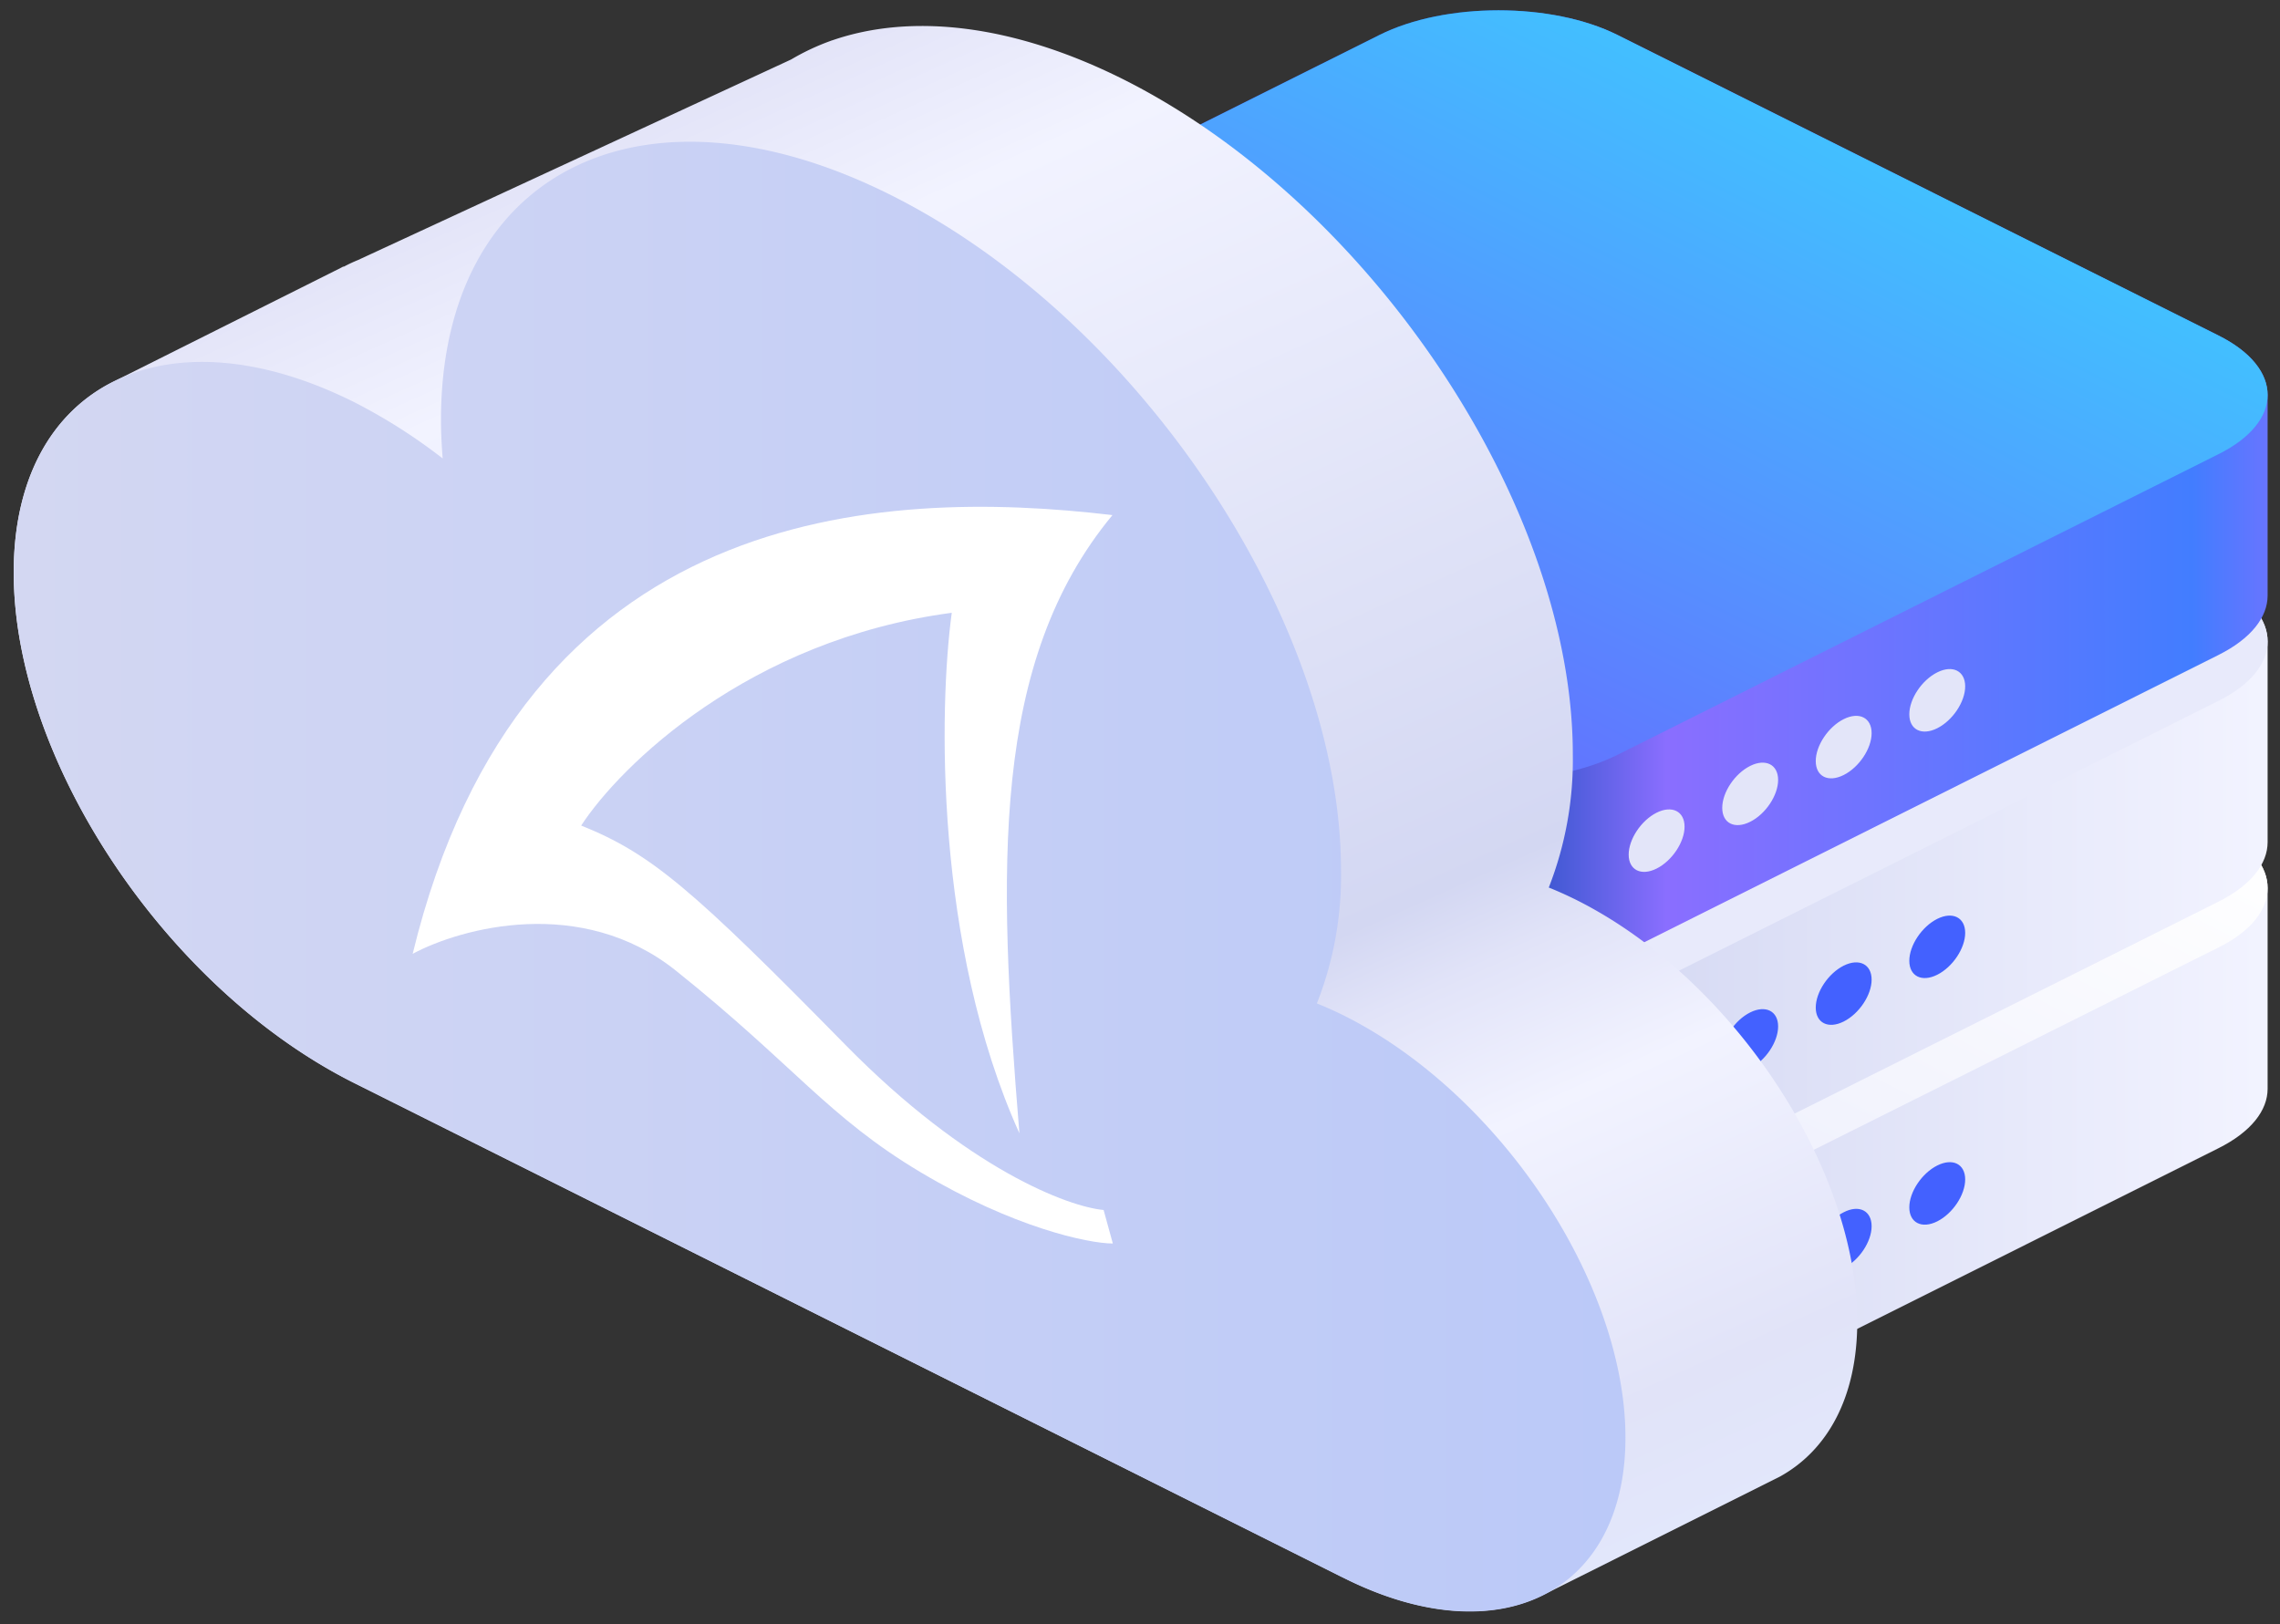
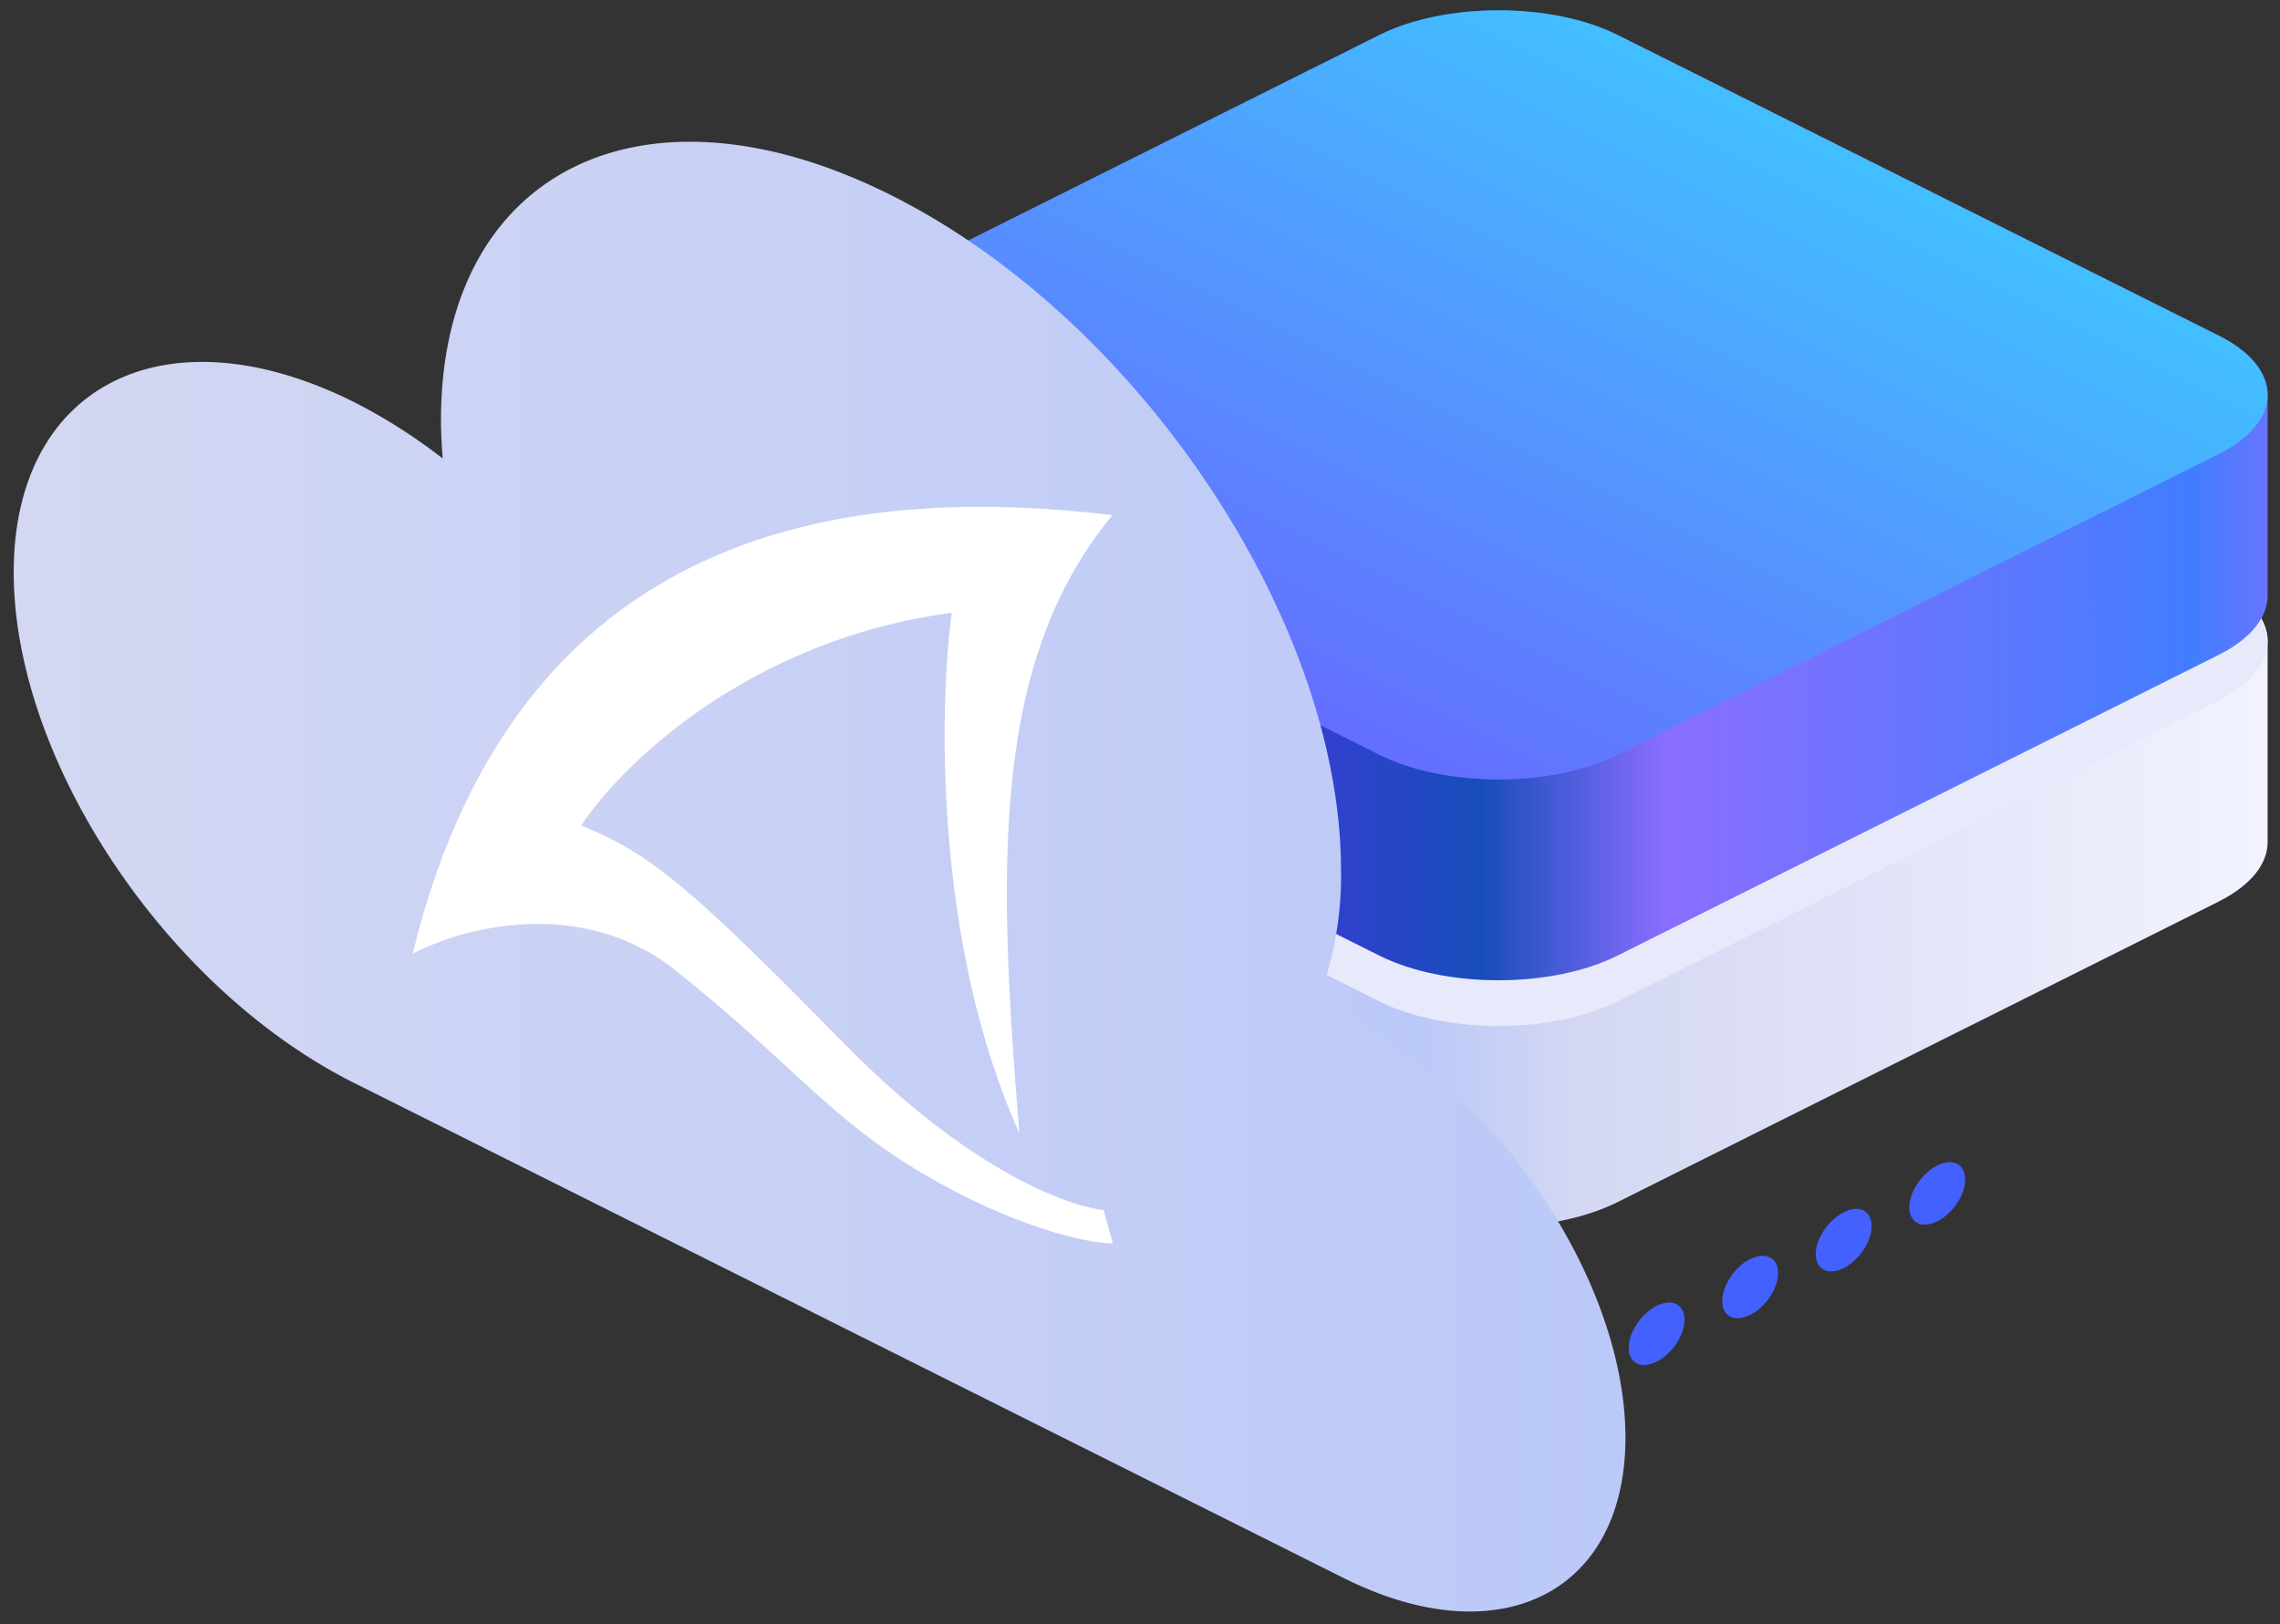
<svg xmlns="http://www.w3.org/2000/svg" xmlns:ns1="http://sodipodi.sourceforge.net/DTD/sodipodi-0.dtd" xmlns:ns2="http://www.inkscape.org/namespaces/inkscape" xmlns:xlink="http://www.w3.org/1999/xlink" viewBox="0 0 386 275" version="1.1" id="svg143" ns1:docname="sharktech-cloud-hosting.svg" xml:space="preserve" width="386" height="275" ns2:version="1.4 (86a8ad7, 2024-10-11)">
  <rect x="0" y="0" width="386" height="275" fill="#333333" stroke="none" />
  <ns1:namedview id="namedview143" pagecolor="#ffffff" bordercolor="#000000" borderopacity="0.25" ns2:showpageshadow="2" ns2:pageopacity="0.0" ns2:pagecheckerboard="0" ns2:deskcolor="#d1d1d1" ns2:zoom="1.5207614" ns2:cx="532.95671" ns2:cy="362.64729" ns2:window-width="2560" ns2:window-height="1369" ns2:window-x="-8" ns2:window-y="-8" ns2:window-maximized="1" ns2:current-layer="svg143" />
  <defs id="defs34">
    <style id="style1">.cls-1{isolation:isolate;}.cls-2,.cls-42{mix-blend-mode:multiply;}.cls-10,.cls-11,.cls-12,.cls-13,.cls-14,.cls-15,.cls-16,.cls-17,.cls-18,.cls-19,.cls-20,.cls-21,.cls-22,.cls-23,.cls-24,.cls-3,.cls-4,.cls-43,.cls-44,.cls-45,.cls-46,.cls-47,.cls-48,.cls-49,.cls-5,.cls-50,.cls-51,.cls-52,.cls-6,.cls-7,.cls-8,.cls-9{fill:#a7b1f2;}.cls-3{opacity:0;}.cls-4{opacity:0.05;}.cls-5{opacity:0.1;}.cls-6{opacity:0.14;}.cls-7{opacity:0.19;}.cls-8{opacity:0.24;}.cls-9{opacity:0.29;}.cls-10{opacity:0.33;}.cls-11{opacity:0.38;}.cls-12{opacity:0.43;}.cls-13{opacity:0.48;}.cls-14{opacity:0.52;}.cls-15{opacity:0.57;}.cls-16{opacity:0.62;}.cls-17{opacity:0.67;}.cls-18{opacity:0.71;}.cls-19{opacity:0.76;}.cls-20{opacity:0.81;}.cls-21{opacity:0.86;}.cls-22{opacity:0.9;}.cls-23{opacity:0.95;}.cls-25{fill:url(#linear-gradient);}.cls-26{fill:url(#linear-gradient-2);}.cls-27{fill:#4361ff;}.cls-28{fill:url(#linear-gradient-3);}.cls-29{fill:url(#linear-gradient-4);}.cls-30{fill:url(#linear-gradient-5);}.cls-31{fill:url(#linear-gradient-6);}.cls-32{fill:#e3e5f9;}.cls-33{fill:url(#linear-gradient-7);}.cls-34{fill:url(#linear-gradient-8);}.cls-35{fill:url(#linear-gradient-9);}.cls-36{fill:#5b78e6;}.cls-37{fill:#42eaff;}.cls-38{fill:#fff;}.cls-39{fill:#83b8fc;}.cls-40{fill:url(#linear-gradient-10);}.cls-41{fill:url(#linear-gradient-11);}.cls-42{opacity:0.3;}.cls-43{opacity:0.09;}.cls-44{opacity:0.18;}.cls-45{opacity:0.27;}.cls-46{opacity:0.36;}.cls-47{opacity:0.45;}.cls-48{opacity:0.55;}.cls-49{opacity:0.64;}.cls-50{opacity:0.73;}.cls-51{opacity:0.82;}.cls-52{opacity:0.91;}.cls-53{fill:#1e4abf;}.cls-54{fill:#3176ff;}.cls-55{fill:#f3abc7;}.cls-56{fill:#879beb;}</style>
    <linearGradient id="linear-gradient" x1="52.67" y1="364.44" x2="310.44" y2="364.44" gradientUnits="userSpaceOnUse">
      <stop offset="0" stop-color="#d3d7f2" id="stop1" />
      <stop offset="0.45" stop-color="#bbc9f8" id="stop2" />
      <stop offset="0.55" stop-color="#d3d7f2" id="stop3" />
      <stop offset="1" stop-color="#f2f3ff" id="stop4" />
    </linearGradient>
    <linearGradient id="linear-gradient-2" x1="1892.14" y1="-405.9" x2="2034.17" y2="-405.9" gradientTransform="matrix(1,-0.5,1,0.5,-1375.7,1532.21)" gradientUnits="userSpaceOnUse">
      <stop offset="0" stop-color="#e8eafb" id="stop5" />
      <stop offset="1" stop-color="#fff" id="stop6" />
    </linearGradient>
    <linearGradient id="linear-gradient-3" x1="52.67" y1="322.69" x2="310.44" y2="322.69" xlink:href="#linear-gradient" gradientTransform="translate(72.133,-197.079)" />
    <linearGradient id="linear-gradient-4" x1="1933.89" y1="-447.65" x2="2075.92" y2="-447.65" xlink:href="#linear-gradient-2" gradientTransform="translate(72.133,-197.079)" />
    <linearGradient id="linear-gradient-5" x1="52.95" y1="280.94" x2="314.68" y2="280.94" gradientUnits="userSpaceOnUse" gradientTransform="translate(72.133,-197.079)">
      <stop offset="0.14" stop-color="#7023ff" id="stop7" />
      <stop offset="0.48" stop-color="#174dba" id="stop8" />
      <stop offset="0.6" stop-color="#8a6eff" id="stop9" />
      <stop offset="0.94" stop-color="#427dff" id="stop10" />
      <stop offset="1" stop-color="#7073ff" id="stop11" />
    </linearGradient>
    <linearGradient id="linear-gradient-6" x1="1976.5" y1="-489.38" x2="2119.24" y2="-489.38" gradientTransform="matrix(1,-0.5,1,0.5,-1303.567,1335.131)" gradientUnits="userSpaceOnUse">
      <stop offset="0" stop-color="#646eff" id="stop12" />
      <stop offset="1" stop-color="#42c0ff" id="stop13" />
    </linearGradient>
    <linearGradient id="linear-gradient-7" x1="-2982.75" y1="418.29" x2="-2931.7" y2="367.24" gradientTransform="matrix(-1,0,0,1,-2388.12,0)" gradientUnits="userSpaceOnUse">
      <stop offset="0" stop-color="#92a6f3" id="stop14" />
      <stop offset="1" stop-color="#7f93e6" id="stop15" />
    </linearGradient>
    <linearGradient id="linear-gradient-8" x1="390.36" y1="46.43" x2="579.73" y2="418.09" gradientUnits="userSpaceOnUse">
      <stop offset="0" stop-color="#edeefb" id="stop16" />
      <stop offset="0.06" stop-color="#fcfcfe" id="stop17" />
      <stop offset="0.3" stop-color="#e1e3f8" id="stop18" />
      <stop offset="0.37" stop-color="#c5d0f9" id="stop19" />
      <stop offset="1" stop-color="#dde2fb" id="stop20" />
    </linearGradient>
    <linearGradient id="linear-gradient-9" x1="530.63" y1="81.73" x2="385.12" y2="324.72" gradientUnits="userSpaceOnUse">
      <stop offset="0" stop-color="#174dba" id="stop21" />
      <stop offset="0.18" stop-color="#1e4abf" id="stop22" />
      <stop offset="0.44" stop-color="#3141cf" id="stop23" />
      <stop offset="0.75" stop-color="#5132e7" id="stop24" />
      <stop offset="1" stop-color="#7023ff" id="stop25" />
    </linearGradient>
    <linearGradient id="linear-gradient-10" x1="309.13" y1="158.22" x2="379.81" y2="315.29" gradientTransform="matrix(1.681,0,0,1.681,-422.359,-239.777)" gradientUnits="userSpaceOnUse">
      <stop offset="0" stop-color="#e3e4f8" id="stop26" />
      <stop offset="0.11" stop-color="#f2f3ff" id="stop27" />
      <stop offset="0.6" stop-color="#d3d7f2" id="stop28" />
      <stop offset="0.65" stop-color="#e1e3f8" id="stop29" />
      <stop offset="0.74" stop-color="#f2f3ff" id="stop30" />
      <stop offset="0.92" stop-color="#e1e3f8" id="stop31" />
      <stop offset="1" stop-color="#e2e7fb" id="stop32" />
    </linearGradient>
    <linearGradient id="linear-gradient-11" x1="253.4" y1="230.9" x2="414.02" y2="230.9" gradientTransform="matrix(1.681,0,0,1.681,-422.359,-239.777)" gradientUnits="userSpaceOnUse">
      <stop offset="0" stop-color="#d3d7f2" id="stop33" />
      <stop offset="1" stop-color="#bbc9f8" id="stop34" />
    </linearGradient>
    <linearGradient ns2:collect="always" xlink:href="#linear-gradient" id="linearGradient143" gradientUnits="userSpaceOnUse" x1="52.67" y1="364.44" x2="310.44" y2="364.44" gradientTransform="translate(72.133,-197.079)" />
    <linearGradient ns2:collect="always" xlink:href="#linear-gradient-2" id="linearGradient144" gradientUnits="userSpaceOnUse" gradientTransform="matrix(1,-0.5,1,0.5,-1303.567,1335.131)" x1="1892.14" y1="-405.9" x2="2034.17" y2="-405.9" />
  </defs>
  <title id="title34">public-cloud-hosting</title>
-   <path class="cls-25" d="m 375.553,140.281 -101.71,-50.86 c -11.13,-5.57 -29.18,-5.57 -40.31,0 l -101.71,50.86 c -5.57,2.79 -8.35,6.44 -8.35,10.09 v 34 c 0,3.65 2.78,7.3 8.35,10.08 l 101.71,50.86 c 11.13,5.57 29.18,5.57 40.31,0 l 101.71,-50.87 c 5.57,-2.78 8.35,-6.43 8.35,-10.08 v -34 c 0,-3.64 -2.77,-7.29 -8.35,-10.08 z" id="path56" style="isolation:isolate;fill:url(#linearGradient143)" />
-   <path class="cls-26" d="m 375.553,160.451 -101.71,50.86 c -11.13,5.57 -29.18,5.57 -40.31,0 l -101.71,-50.86 c -11.14,-5.57 -11.14,-14.6 0,-20.17 l 101.71,-50.86 c 11.13,-5.57 29.18,-5.57 40.31,0 l 101.71,50.86 c 11.14,5.57 11.14,14.64 0,20.17 z" id="path57" style="isolation:isolate;fill:url(#linearGradient144)" />
  <path class="cls-27" d="m 280.463,221.111 c -2.61,1.31 -4.73,4.48 -4.73,7.1 0,2.62 2.12,3.67 4.73,2.36 2.61,-1.31 4.73,-4.48 4.73,-7.09 0,-2.61 -2.12,-3.68 -4.73,-2.37 z m 15.84,-7.92 c -2.62,1.31 -4.73,4.48 -4.73,7.1 0,2.62 2.11,3.67 4.73,2.36 2.62,-1.31 4.73,-4.48 4.73,-7.1 0,-2.62 -2.12,-3.63 -4.73,-2.36 z m 15.83,-7.92 c -2.61,1.31 -4.73,4.48 -4.73,7.09 0,2.61 2.12,3.68 4.73,2.37 2.61,-1.31 4.73,-4.48 4.73,-7.1 0,-2.62 -2.11,-3.71 -4.73,-2.36 z m 15.84,-7.92 c -2.61,1.31 -4.73,4.48 -4.73,7.09 0,2.61 2.12,3.68 4.73,2.37 2.61,-1.31 4.73,-4.48 4.73,-7.1 0,-2.62 -2.12,-3.67 -4.73,-2.36 z" id="path58" style="isolation:isolate" />
  <path class="cls-28" d="m 375.553,98.531 -101.71,-50.87 c -11.13,-5.57 -29.18,-5.57 -40.31,0 l -101.71,50.87 c -5.57,2.78 -8.35,6.43 -8.35,10.08 v 34 c 0,3.65 2.78,7.3 8.35,10.09 l 101.71,50.85 c 11.13,5.57 29.18,5.57 40.31,0 l 101.71,-50.86 c 5.57,-2.79 8.35,-6.44 8.35,-10.09 v -34 c 0,-3.68 -2.77,-7.29 -8.35,-10.07 z" id="path59" style="isolation:isolate;fill:url(#linear-gradient-3)" />
-   <path class="cls-29" d="m 375.553,118.691 -101.71,50.87 c -11.13,5.56 -29.18,5.56 -40.31,0 l -101.71,-50.87 c -11.14,-5.57 -11.14,-14.59 0,-20.16 l 101.71,-50.87 c 11.13,-5.57 29.18,-5.57 40.31,0 l 101.71,50.87 c 11.14,5.57 11.14,14.59 0,20.16 z" id="path60" style="isolation:isolate;fill:url(#linear-gradient-4)" />
-   <path class="cls-27" d="m 280.463,179.351 c -2.61,1.31 -4.73,4.49 -4.73,7.1 0,2.61 2.12,3.67 4.73,2.36 2.61,-1.31 4.73,-4.48 4.73,-7.09 0,-2.61 -2.12,-3.67 -4.73,-2.37 z m 15.84,-7.92 c -2.62,1.31 -4.73,4.49 -4.73,7.1 0,2.61 2.11,3.67 4.73,2.36 2.62,-1.31 4.73,-4.48 4.73,-7.09 0,-2.61 -2.12,-3.67 -4.73,-2.37 z m 15.83,-7.92 c -2.61,1.31 -4.73,4.49 -4.73,7.1 0,2.61 2.12,3.67 4.73,2.36 2.61,-1.31 4.73,-4.48 4.73,-7.09 0,-2.61 -2.11,-3.67 -4.73,-2.37 z m 15.84,-7.92 c -2.61,1.31 -4.73,4.49 -4.73,7.1 0,2.61 2.12,3.67 4.73,2.36 2.61,-1.31 4.73,-4.48 4.73,-7.09 0,-2.61 -2.12,-3.67 -4.73,-2.37 z" id="path61" style="isolation:isolate" />
+   <path class="cls-29" d="m 375.553,118.691 -101.71,50.87 c -11.13,5.56 -29.18,5.56 -40.31,0 l -101.71,-50.87 c -11.14,-5.57 -11.14,-14.59 0,-20.16 l 101.71,-50.87 c 11.13,-5.57 29.18,-5.57 40.31,0 l 101.71,50.87 c 11.14,5.57 11.14,14.59 0,20.16 " id="path60" style="isolation:isolate;fill:url(#linear-gradient-4)" />
  <path class="cls-30" d="m 375.553,56.791 -101.71,-50.87 c -11.13,-5.57 -29.18,-5.57 -40.31,0 l -101.71,50.87 c -5.57,2.78 -8.35,6.43 -8.35,10.08 v 34 c 0,3.65 2.78,7.3 8.35,10.08 l 101.71,50.86 c 11.13,5.57 29.18,5.57 40.31,0 l 101.71,-50.89 c 5.57,-2.78 8.35,-6.43 8.35,-10.08 v -33.92 c 0,-3.7 -2.77,-7.35 -8.35,-10.13 z" id="path62" style="isolation:isolate;fill:url(#linear-gradient-5)" />
  <path class="cls-31" d="m 375.553,76.921 -101.71,50.89 c -11.13,5.57 -29.18,5.57 -40.31,0 l -101.71,-50.89 c -11.14,-5.57 -11.14,-14.6 0,-20.16 l 101.71,-50.84 c 11.13,-5.57 29.18,-5.57 40.31,0 l 101.71,50.87 c 11.14,5.56 11.14,14.59 0,20.13 z" id="path63" style="isolation:isolate;fill:url(#linear-gradient-6)" />
-   <path class="cls-32" d="m 280.463,137.611 c -2.61,1.31 -4.73,4.49 -4.73,7.1 0,2.61 2.12,3.67 4.73,2.36 2.61,-1.31 4.73,-4.48 4.73,-7.09 0,-2.61 -2.12,-3.67 -4.73,-2.37 z m 15.84,-7.92 c -2.62,1.31 -4.73,4.48 -4.73,7.1 0,2.62 2.11,3.67 4.73,2.36 2.62,-1.31 4.73,-4.48 4.73,-7.09 0,-2.61 -2.12,-3.67 -4.73,-2.37 z m 15.83,-7.92 c -2.61,1.31 -4.73,4.48 -4.73,7.1 0,2.62 2.12,3.67 4.73,2.36 2.61,-1.31 4.73,-4.48 4.73,-7.09 0,-2.61 -2.11,-3.68 -4.73,-2.37 z m 15.84,-7.92 c -2.61,1.31 -4.73,4.48 -4.73,7.1 0,2.62 2.12,3.67 4.73,2.36 2.61,-1.31 4.73,-4.48 4.73,-7.09 0,-2.61 -2.12,-3.68 -4.73,-2.37 z" id="path64" style="isolation:isolate" />
-   <path class="cls-40" d="m 314.431,223.796 c 0,-26.298 -21.321,-58.296 -47.618,-71.444 -1.564,-0.773 -3.094,-1.463 -4.607,-2.068 a 59.254,59.254 0 0 0 4.069,-22.548 c 0,-42.036 -34.1,-93.236 -76.169,-114.338 C 171.357,4.032 154.207,2.233 140.923,6.823 a 1.11,1.11 0 0 0 -0.252,0.084 39.127,39.127 0 0 0 -6.726,3.161 L 60.601,44.033 a 25.558,25.558 0 0 0 -2.371,1.11 h -0.135 l -0.437,0.235 -38.32,19.185 c -10.509,5.179 -17.016,16.394 -17.016,32.368 0,31.83 25.81,70.536 57.64,86.46 l 167.068,83.551 0.521,0.252 c 12.947,6.474 24.667,7.18 33.259,3.094 l 0.185,-0.084 0.471,-0.235 39.867,-19.942 c 8.121,-4.489 13.098,-13.519 13.098,-26.23 z" id="path119" style="isolation:isolate;fill:url(#linear-gradient-10);stroke-width:1.681" />
  <path class="cls-41" d="m 227.03,266.976 0.521,0.252 c 26.298,13.166 47.635,2.505 47.635,-23.792 0,-26.298 -21.337,-58.296 -47.635,-71.461 -1.547,-0.773 -3.077,-1.446 -4.607,-2.068 a 58.85,58.85 0 0 0 4.086,-22.531 c 0,-42.036 -34.116,-93.253 -76.186,-114.338 C 108.774,11.952 74.658,29.035 74.658,71.121 c 0,2.135 0.118,4.321 0.286,6.507 A 93.673,93.673 0 0 0 59.962,68.095 C 28.132,52.188 2.322,65.085 2.322,96.915 c 0,31.83 25.81,70.536 57.64,86.46 z" id="path120" style="isolation:isolate;fill:url(#linear-gradient-11);stroke-width:1.681" />
  <g style="fill:none" id="g244-0" transform="matrix(0.129,0.077,0,0.145,32.361,36.147)">
    <path d="m 1209.105,-289.851 c -159.156,255.587 -150.759,491.295 -122.114,786.764 -111.495,-160.884 -105.692,-440.795 -88.776,-560.687 -266.823,173.108 -435.363,410.051 -486.357,506.729 91.987,-16.051 146.315,-3.21 346.957,71.985 160.513,60.131 292.628,33.584 338.683,12.841 l 12.101,32.72 c -32.597,17.286 -131.004,50.747 -252.377,50.747 -121.373,0 -165.453,-36.671 -320.78,-64.823 -124.213,-22.595 -282.257,99.765 -345.722,163.724 143.104,-600.445 612.174,-869.614 918.385,-1000 z" fill="#ffffff" id="path1-9" />
  </g>
</svg>